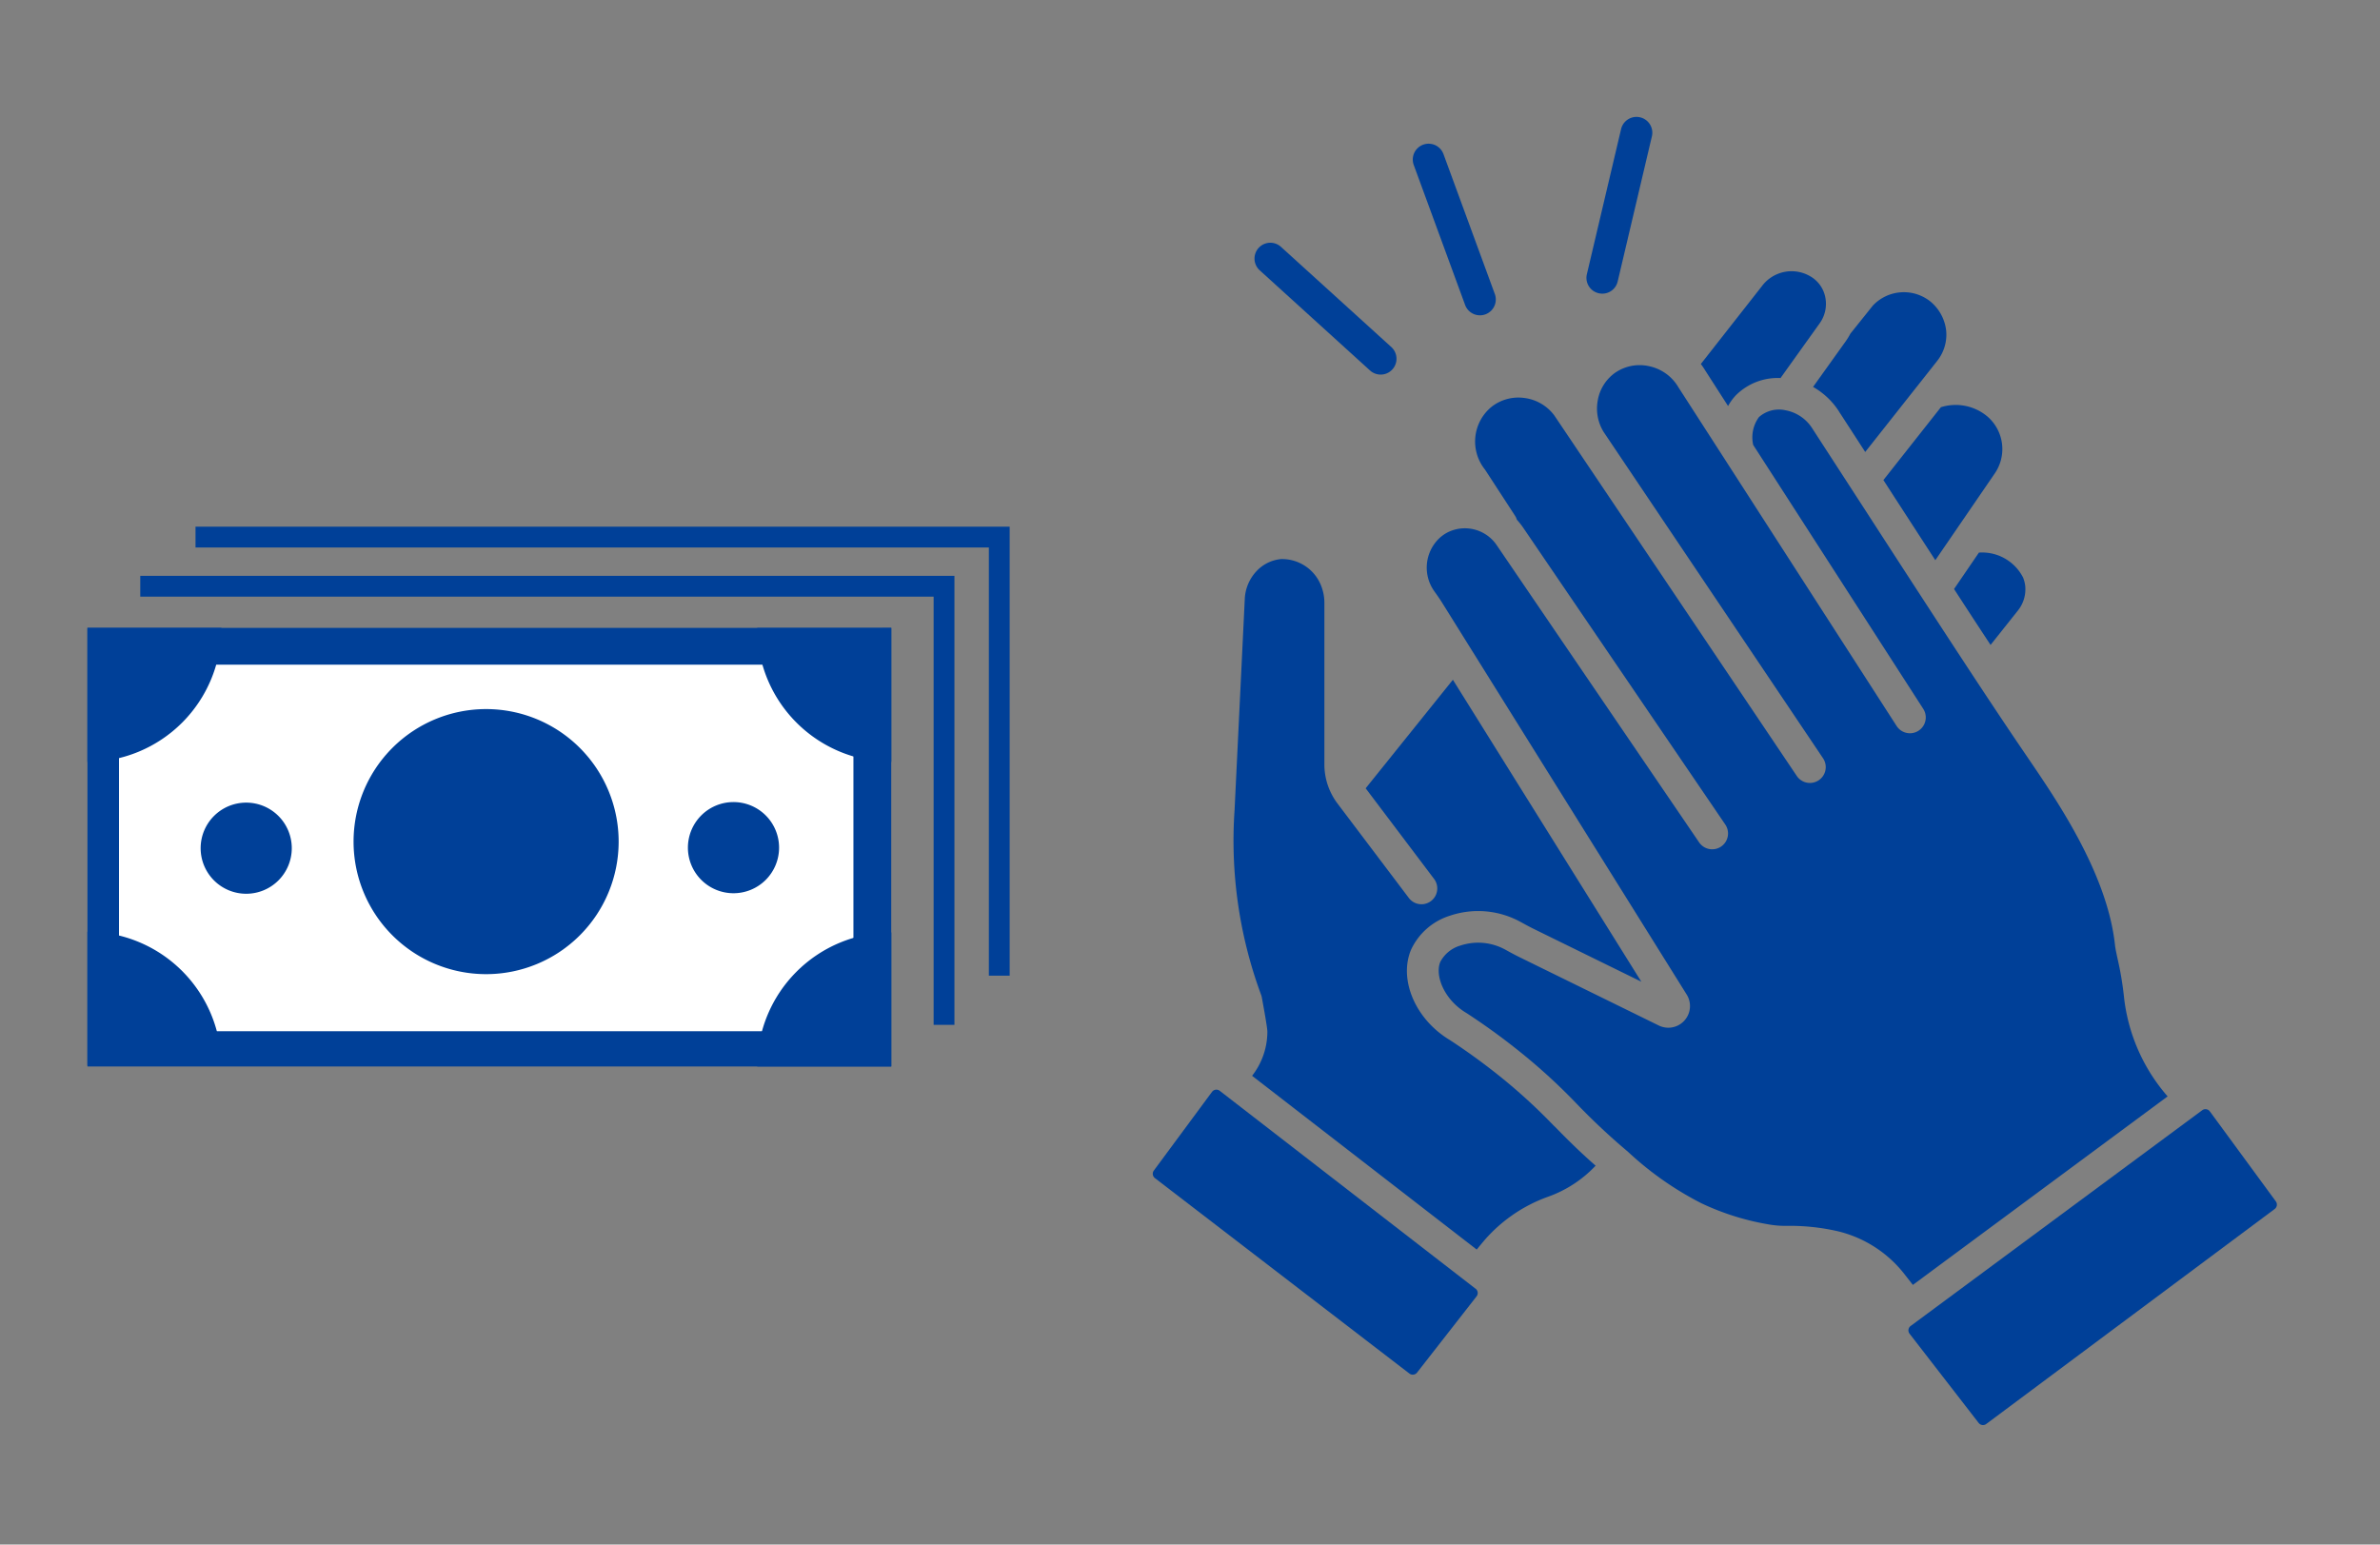
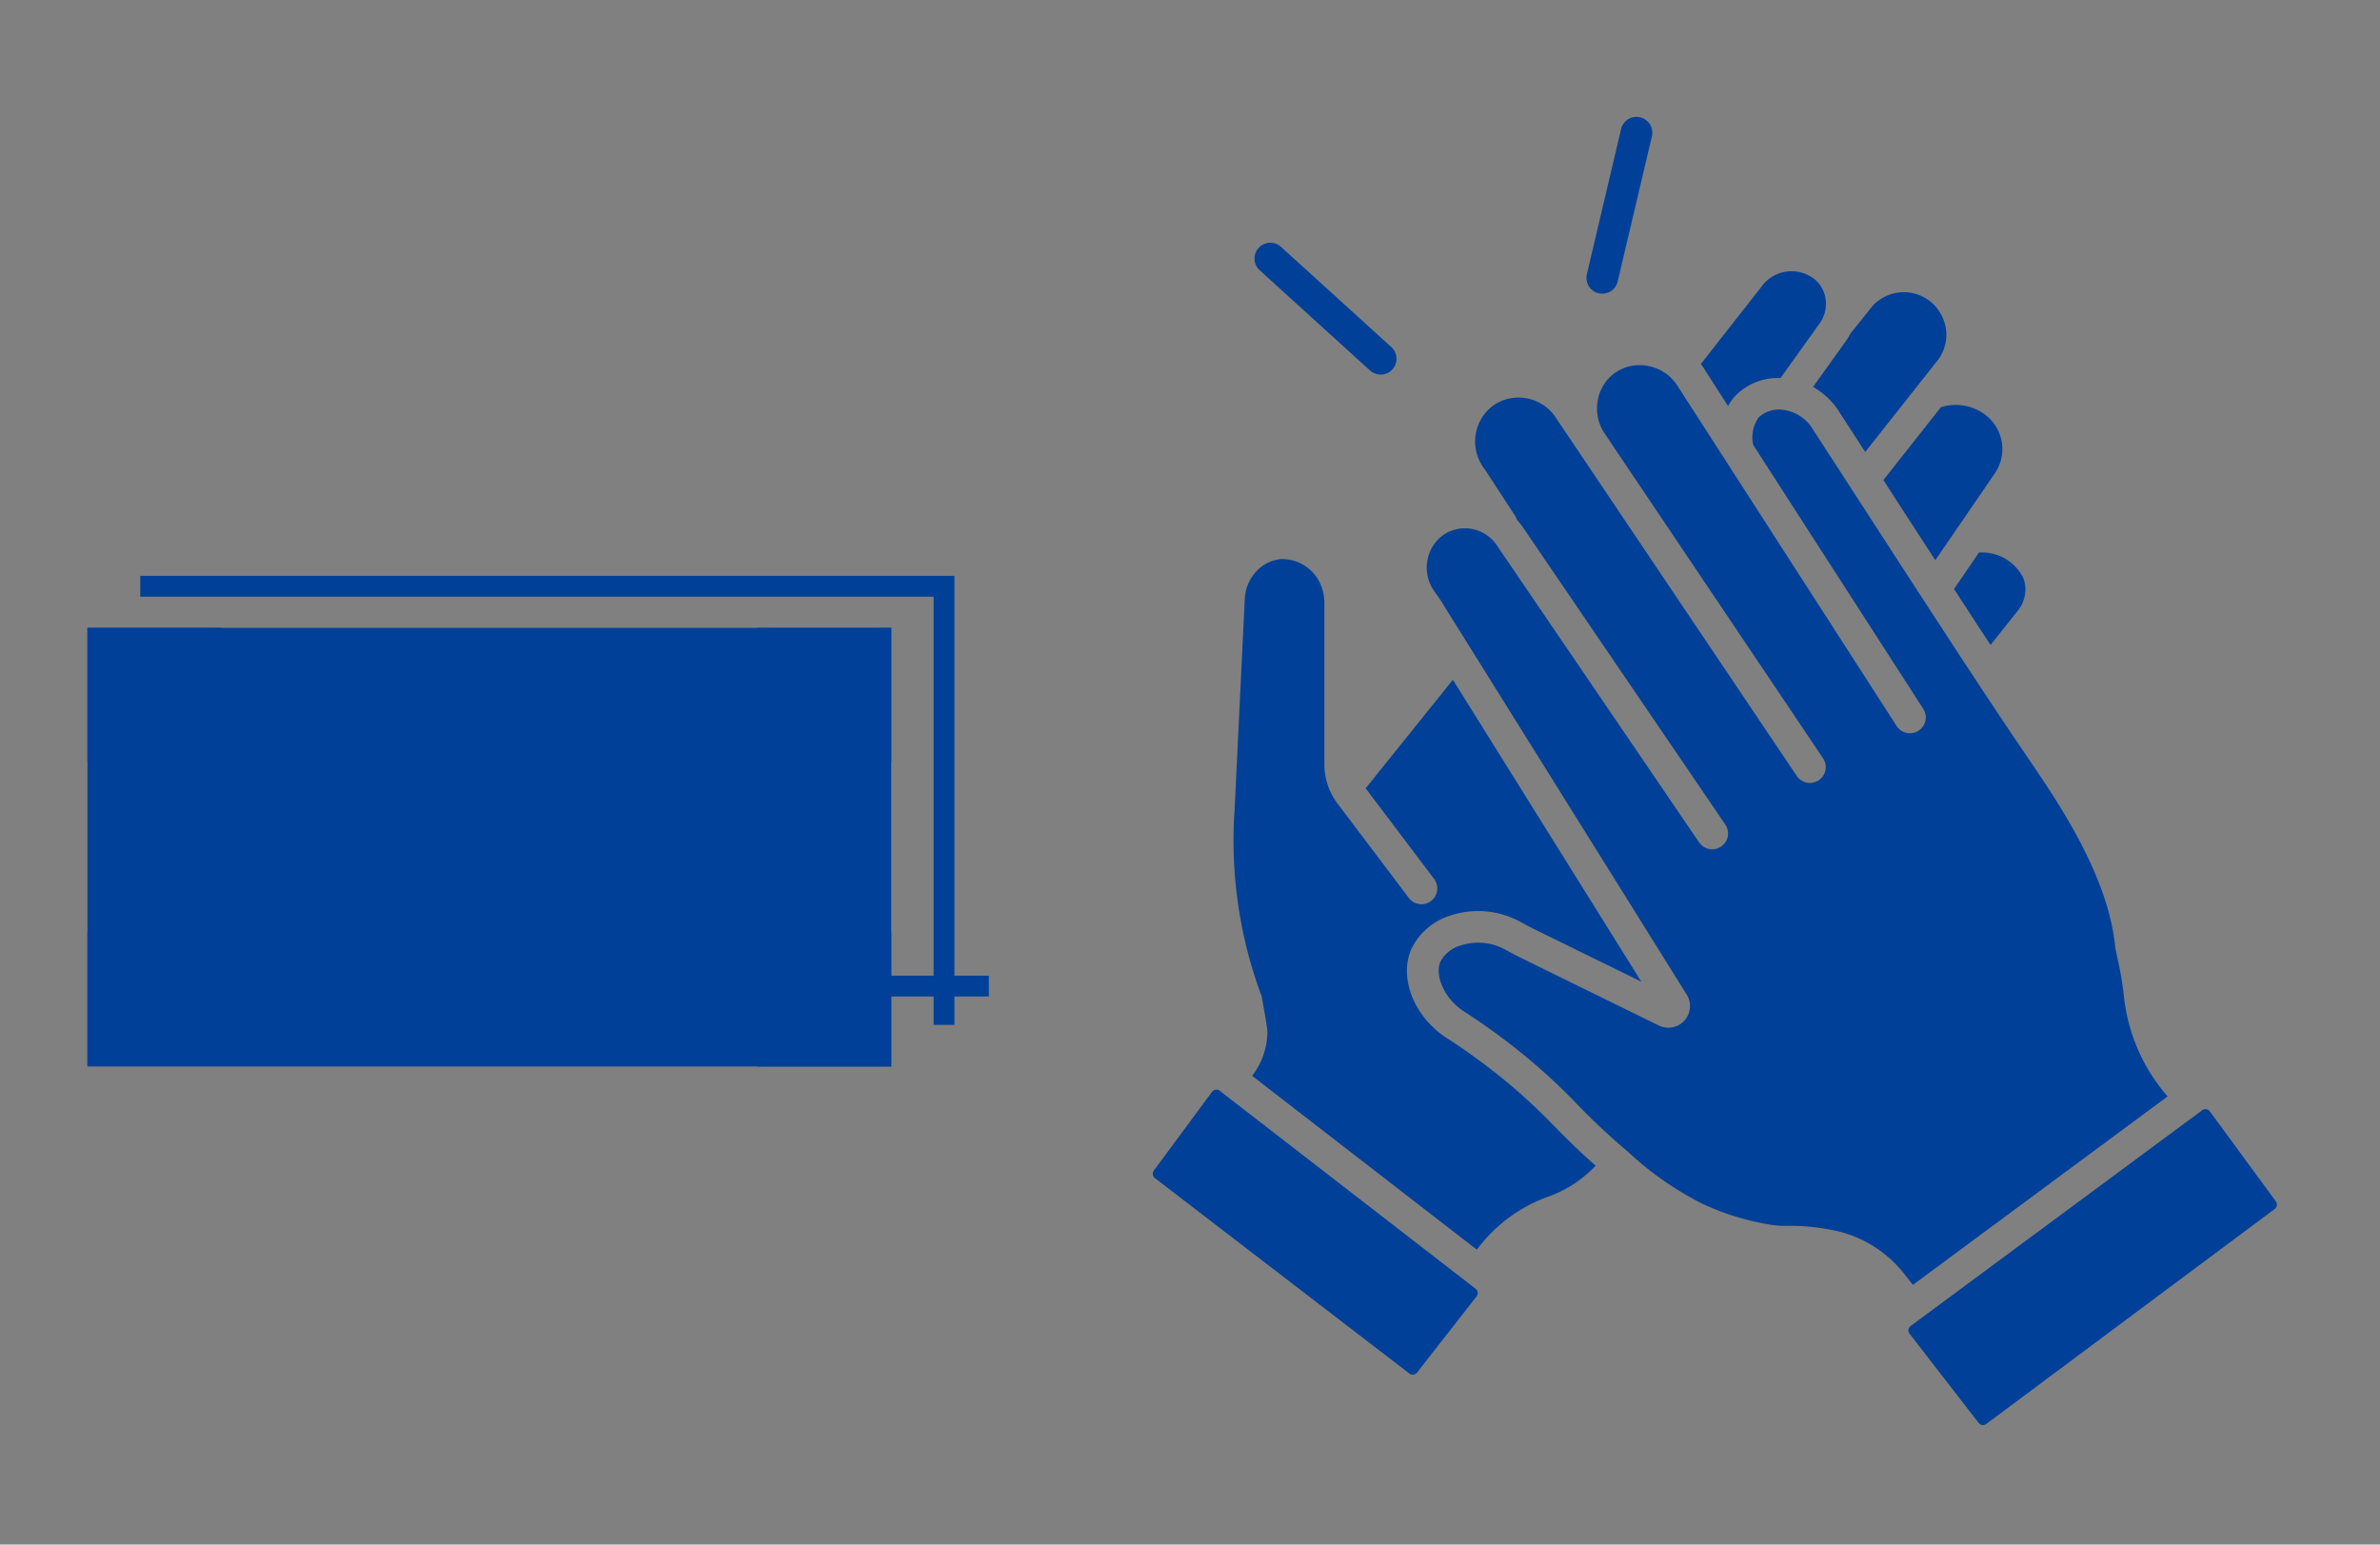
<svg xmlns="http://www.w3.org/2000/svg" width="151" height="98" viewBox="0 0 151 98">
  <rect x="0" y="0" width="151" height="98" fill="#808080" stroke="none" />
  <defs>
    <clipPath id="clip-path">
      <rect id="長方形_1002" data-name="長方形 1002" width="151" height="98" transform="translate(-22544 3645)" fill="#fff" stroke="#707070" stroke-width="1" />
    </clipPath>
    <linearGradient id="linear-gradient" x1="-0.037" y1="1.04" x2="-0.033" y2="1.04" gradientUnits="objectBoundingBox">
      <stop offset="0" stop-color="#fda9d6" />
      <stop offset="1" stop-color="#fd98d2" />
    </linearGradient>
    <clipPath id="clip-path-2">
      <rect id="長方形_993" data-name="長方形 993" width="283.111" height="263" fill="none" />
    </clipPath>
  </defs>
  <g id="マスクグループ_24" data-name="マスクグループ 24" transform="translate(22544 -3645)" clip-path="url(#clip-path)">
    <g id="グループ_1305" data-name="グループ 1305" transform="translate(-22610.555 3570.417)">
      <path id="パス_707" data-name="パス 707" d="M273.342,253.231H9.769V9.769H273.342V253.231h0V9.769H9.769V253.231Z" fill="url(#linear-gradient)" />
      <g id="グループ_1304" data-name="グループ 1304">
        <g id="グループ_1303" data-name="グループ 1303" clip-path="url(#clip-path-2)">
          <path id="パス_708" data-name="パス 708" d="M160.171,156.35l-16.23-12.557,0,0a.346.346,0,0,0-.49.068l-3.69,4.992a.347.347,0,0,0,.068.481l16.147,12.4a.347.347,0,0,0,.484-.061l3.776-4.836a.346.346,0,0,0-.061-.487" fill="#004098" />
          <path id="パス_709" data-name="パス 709" d="M144.95,140.109v-.018a.077.077,0,0,0,0,.018" fill="#004098" />
          <path id="パス_710" data-name="パス 710" d="M183.218,100.676q.856,1.318,1.676,2.585l3.419-4.326,1.135-1.437a2.67,2.67,0,0,0,.575-2,2.809,2.809,0,0,0-.872-1.679l-.086-.077a2.7,2.7,0,0,0-3.689.233l-1.425,1.781a4.073,4.073,0,0,1-.307.5l-2.059,2.877a4.693,4.693,0,0,1,1.633,1.537" fill="#004098" />
          <path id="パス_711" data-name="パス 711" d="M190.53,111.955q1.2,1.853,2.317,3.548l1.724-2.168a2.162,2.162,0,0,0,.476-1.566,2.06,2.06,0,0,0-.138-.544,2.919,2.919,0,0,0-2.8-1.58Z" fill="#004098" />
          <path id="パス_712" data-name="パス 712" d="M186.048,105.042l.7,1.085,2.594,4,3.752-5.476a2.73,2.73,0,0,0-.428-3.625c-.03-.026-.061-.052-.093-.077a3.13,3.13,0,0,0-2.878-.528Z" fill="#004098" />
          <path id="パス_713" data-name="パス 713" d="M176.193,100.345a3.211,3.211,0,0,1,.514-.7,3.763,3.763,0,0,1,2.814-1.076l2.489-3.479a2.116,2.116,0,0,0,.356-1.622,1.967,1.967,0,0,0-.869-1.3l-.014-.009c-.023-.016-.047-.029-.071-.043a2.346,2.346,0,0,0-3.077.629l-3.869,4.932c.094.126.183.256.265.392Z" fill="#004098" />
          <path id="パス_714" data-name="パス 714" d="M165.174,146.048a35.821,35.821,0,0,0-3.246-3,40.536,40.536,0,0,0-3.381-2.472c-2.176-1.3-3.262-3.813-2.472-5.723a4.049,4.049,0,0,1,2.464-2.167,5.593,5.593,0,0,1,4.535.418l.047.025c.245.135.478.262.712.377l6.857,3.365-11.956-19.157L153.2,124.6l4.34,5.749a1,1,0,1,1-1.6,1.21l-4.532-6a4,4,0,0,1-.331-.516l-.012-.023a4.118,4.118,0,0,1-.484-1.929V112.861a2.888,2.888,0,0,0-.136-.912,2.664,2.664,0,0,0-2.606-1.893,2.426,2.426,0,0,0-1.51.711,2.75,2.75,0,0,0-.8,1.847l-.643,13.3v.022a28.2,28.2,0,0,0,1.681,11.769.961.961,0,0,1,.046.167c.227,1.233.345,1.959.351,2.158a4.559,4.559,0,0,1-.969,2.812l14.25,11.024.33-.4a9.64,9.64,0,0,1,4.184-2.946,7.676,7.676,0,0,0,3.03-1.975c-1.112-.977-1.871-1.748-2.609-2.5" fill="#004098" />
          <path id="パス_715" data-name="パス 715" d="M210.946,150.809,206.76,145.1a.347.347,0,0,0-.485-.073l-18.5,13.689a.346.346,0,0,0-.067.49l4.385,5.662a.346.346,0,0,0,.481.065l18.3-13.64a.347.347,0,0,0,.072-.482" fill="#004098" />
          <path id="パス_716" data-name="パス 716" d="M204.081,144.149a11.489,11.489,0,0,1-2.776-6.376,20.492,20.492,0,0,0-.4-2.359c-.077-.357-.139-.64-.164-.873-.484-4.485-3.626-9.087-5.5-11.837l-.154-.227c-.962-1.411-2.011-2.982-3.138-4.692l-.012-.018q-1.618-2.457-3.45-5.278l-.007-.012q-1.627-2.5-3.41-5.259-1.685-2.6-3.531-5.448a2.562,2.562,0,0,0-1.7-1.155,1.913,1.913,0,0,0-1.686.432,2.177,2.177,0,0,0-.366,1.766l10.789,16.746a1,1,0,1,1-1.689,1.088l-10.9-16.922v0l-2.946-4.571-.016-.027a2.8,2.8,0,0,0-.555-.666l-.007-.006a2.841,2.841,0,0,0-1.286-.639,2.746,2.746,0,0,0-2.141.412,2.713,2.713,0,0,0-1.117,1.8,2.823,2.823,0,0,0,.382,1.967l13.918,20.7a1,1,0,1,1-1.667,1.121l-13.782-20.493c-.052-.073-.1-.148-.149-.223l-1.457-2.165a2.807,2.807,0,0,0-1.891-1.1,2.756,2.756,0,0,0-2.09.564,2.845,2.845,0,0,0-.439,3.946.878.878,0,0,1,.054.075l1.875,2.88a1,1,0,0,1,.121.26,4.742,4.742,0,0,1,.409.517L176.017,126.9a1,1,0,1,1-1.661,1.131l-12.821-18.827a2.441,2.441,0,0,0-3.151-.834,2.392,2.392,0,0,0-.549.4,2.58,2.58,0,0,0-.274,3.335l.013.019c.156.218.316.443.468.687l15.526,24.876a1.375,1.375,0,0,1-1.772,1.963l-8.848-4.342c-.276-.135-.539-.279-.794-.419l-.046-.025a3.581,3.581,0,0,0-2.9-.285,2.1,2.1,0,0,0-1.275,1.04c-.353.856.242,2.4,1.661,3.239l.036.023a42.183,42.183,0,0,1,3.567,2.607,37.2,37.2,0,0,1,3.41,3.148,42.147,42.147,0,0,0,3.232,3.023,20.39,20.39,0,0,0,4.673,3.276,16.3,16.3,0,0,0,4.38,1.356,5.961,5.961,0,0,0,1.052.071,13.673,13.673,0,0,1,3.055.307l.033.007a7.618,7.618,0,0,1,4.352,2.751l.534.682Z" fill="#004098" />
-           <path id="パス_717" data-name="パス 717" d="M159.509,93.931a1,1,0,1,0,1.886-.692l-3.258-8.879a1,1,0,1,0-1.886.692Z" fill="#004098" />
          <path id="パス_718" data-name="パス 718" d="M167.982,93.188a1.018,1.018,0,0,0,.231.027,1,1,0,0,0,.977-.774l2.17-9.206a1,1,0,1,0-1.955-.461l-2.17,9.206a1,1,0,0,0,.747,1.208" fill="#004098" />
          <path id="パス_719" data-name="パス 719" d="M153.477,98.09a1,1,0,1,0,1.35-1.488l-7-6.356a1,1,0,1,0-1.35,1.487Z" fill="#004098" />
          <path id="パス_720" data-name="パス 720" d="M125.789,139.609h1.32V111.12H75.454v1.32h50.335Z" fill="#004098" />
-           <path id="パス_721" data-name="パス 721" d="M129.294,136.489h1.32V108H78.959v1.32h50.335Z" fill="#004098" />
+           <path id="パス_721" data-name="パス 721" d="M129.294,136.489h1.32H78.959v1.32h50.335Z" fill="#004098" />
          <rect id="長方形_991" data-name="長方形 991" width="50.995" height="27.829" transform="translate(72.104 114.421)" fill="#004098" />
-           <rect id="長方形_992" data-name="長方形 992" width="46.596" height="23.257" transform="translate(74.105 116.756)" fill="#fff" />
          <path id="パス_722" data-name="パス 722" d="M72.1,133.7v8.5h8.5a8.505,8.505,0,0,0-8.5-8.5" fill="#004098" />
          <path id="パス_723" data-name="パス 723" d="M72.1,122.926v-8.505h8.5a8.505,8.505,0,0,1-8.5,8.505" fill="#004098" />
          <path id="パス_724" data-name="パス 724" d="M123.105,122.926v-8.505H114.6a8.505,8.505,0,0,0,8.505,8.505" fill="#004098" />
          <path id="パス_725" data-name="パス 725" d="M123.105,133.745v8.505H114.6a8.505,8.505,0,0,1,8.505-8.505" fill="#004098" />
          <path id="パス_726" data-name="パス 726" d="M88.987,127.983a8.409,8.409,0,1,0,8.409-8.409,8.409,8.409,0,0,0-8.409,8.409" fill="#004098" />
          <path id="パス_727" data-name="パス 727" d="M110.2,128.365a2.892,2.892,0,1,0,2.891-2.891,2.892,2.892,0,0,0-2.891,2.891" fill="#004098" />
          <path id="パス_728" data-name="パス 728" d="M79.285,128.4a2.891,2.891,0,1,0,2.891-2.891,2.891,2.891,0,0,0-2.891,2.891" fill="#004098" />
        </g>
      </g>
    </g>
  </g>
</svg>